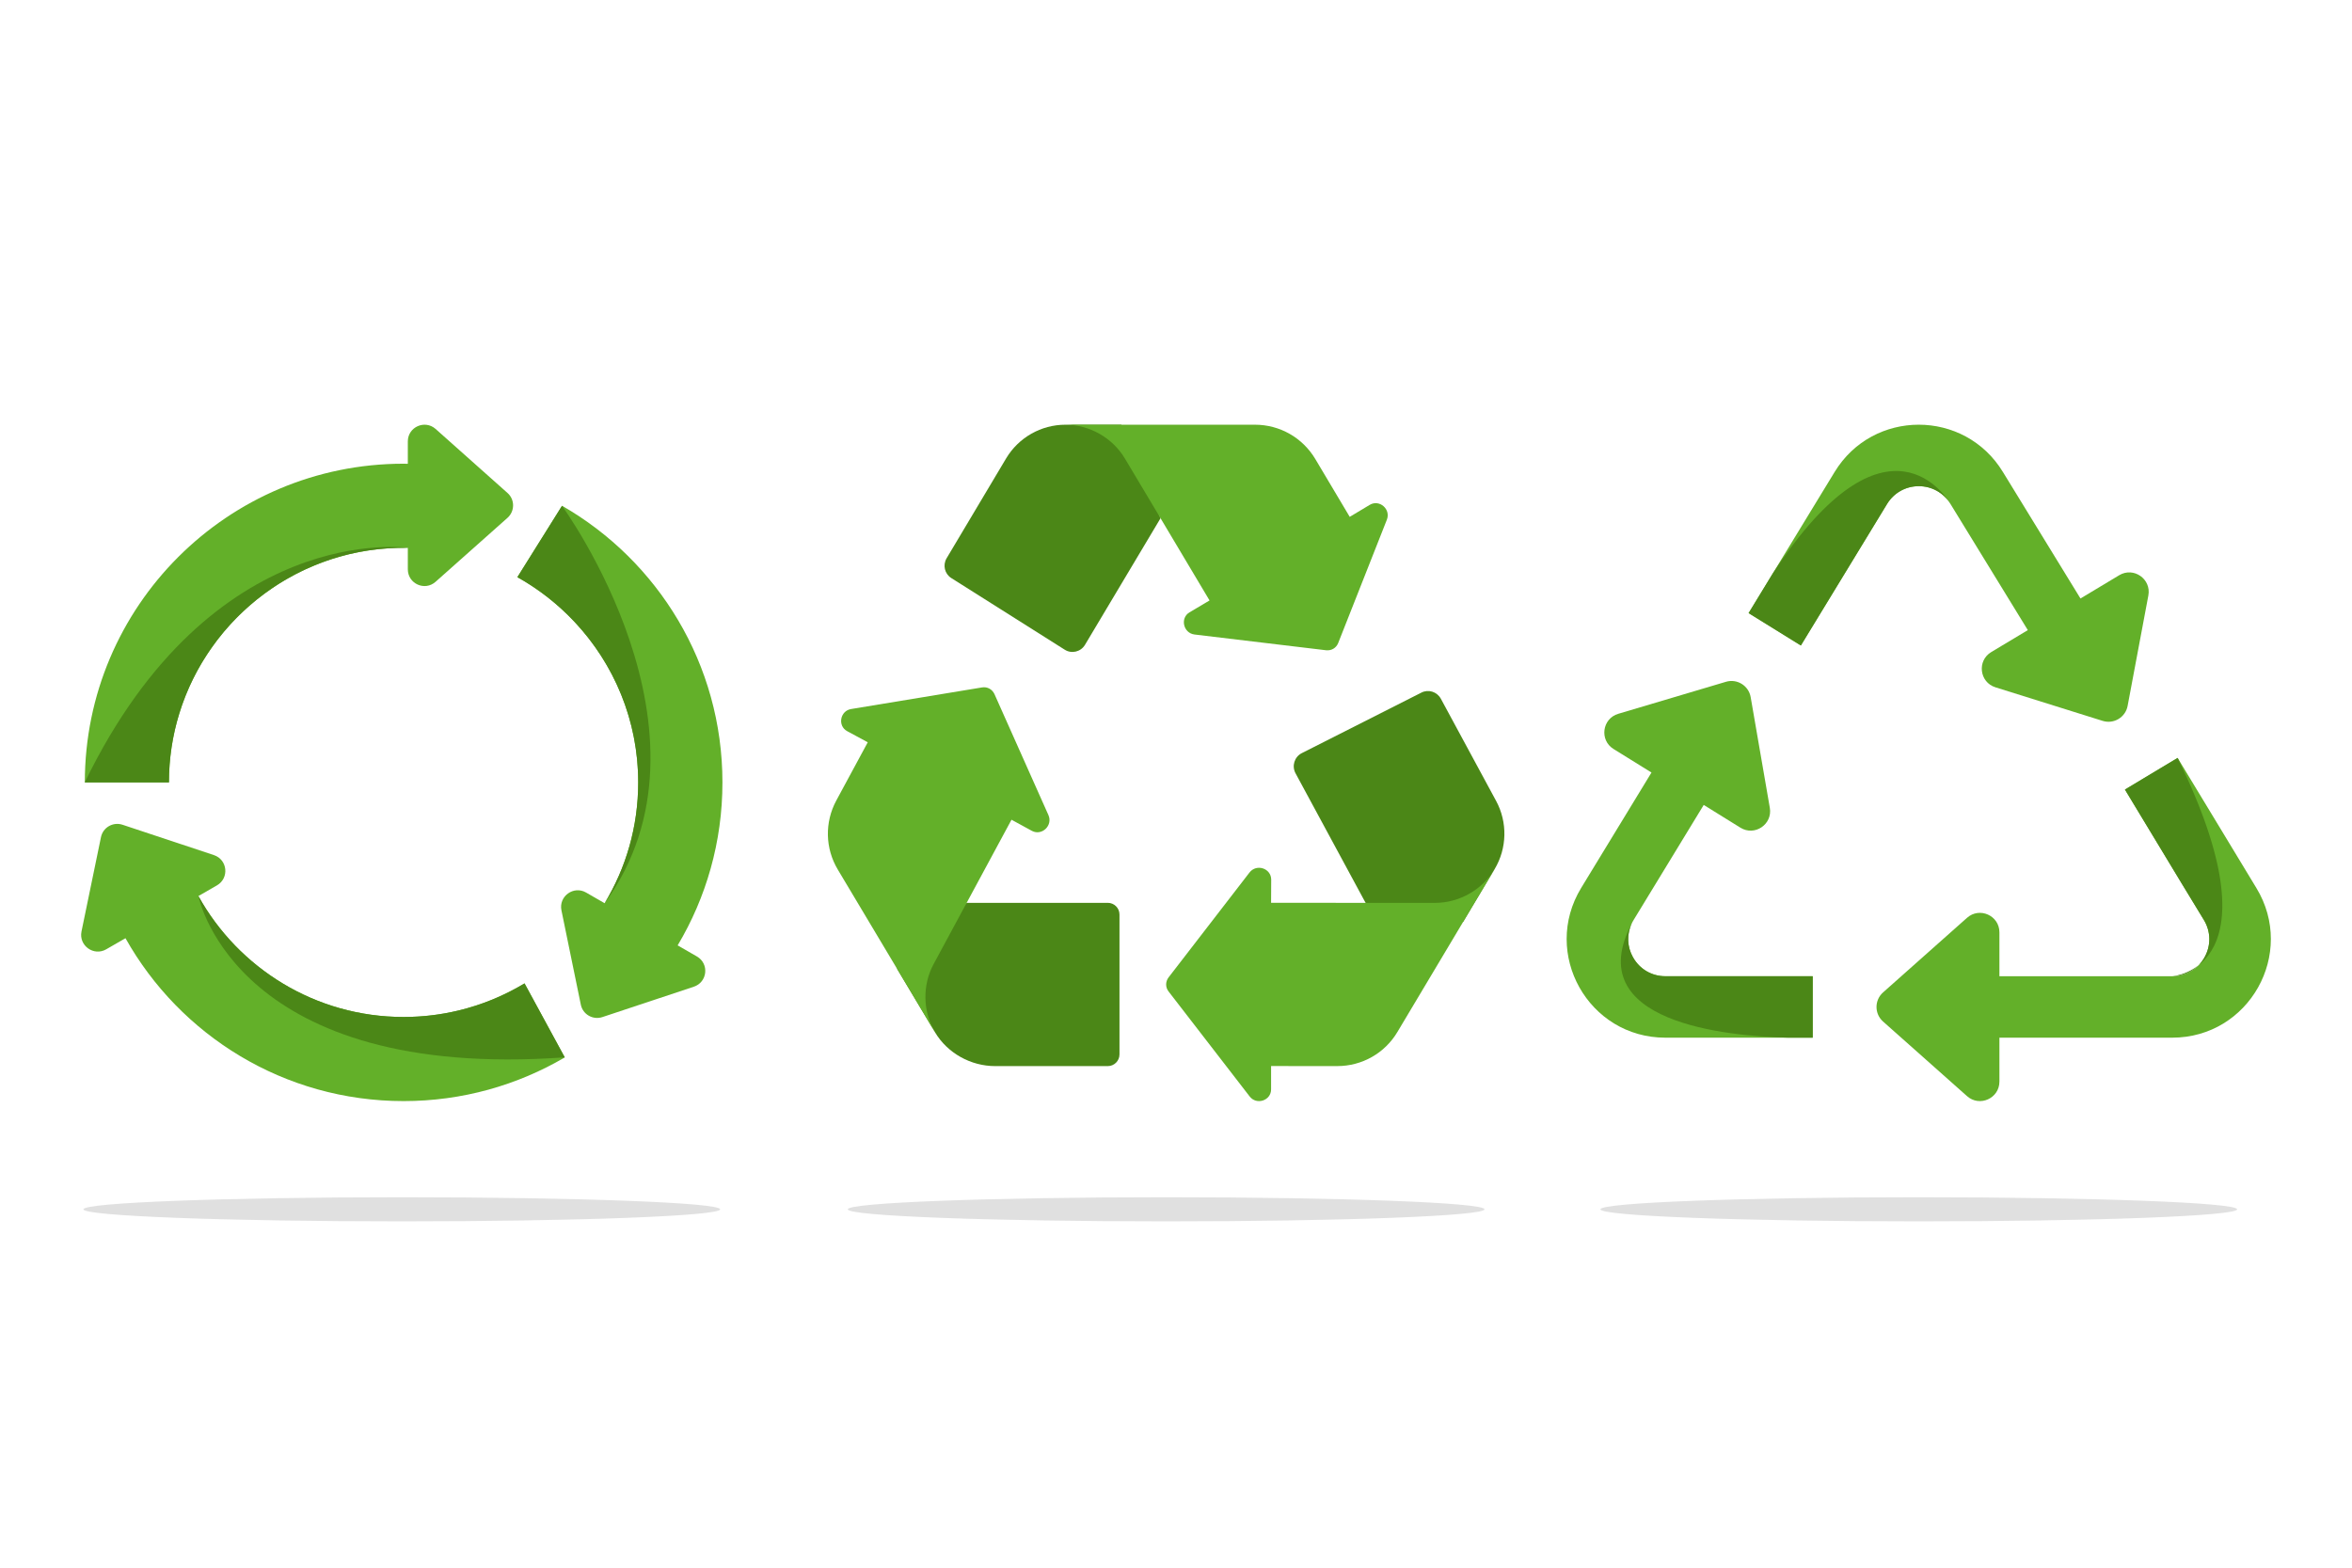
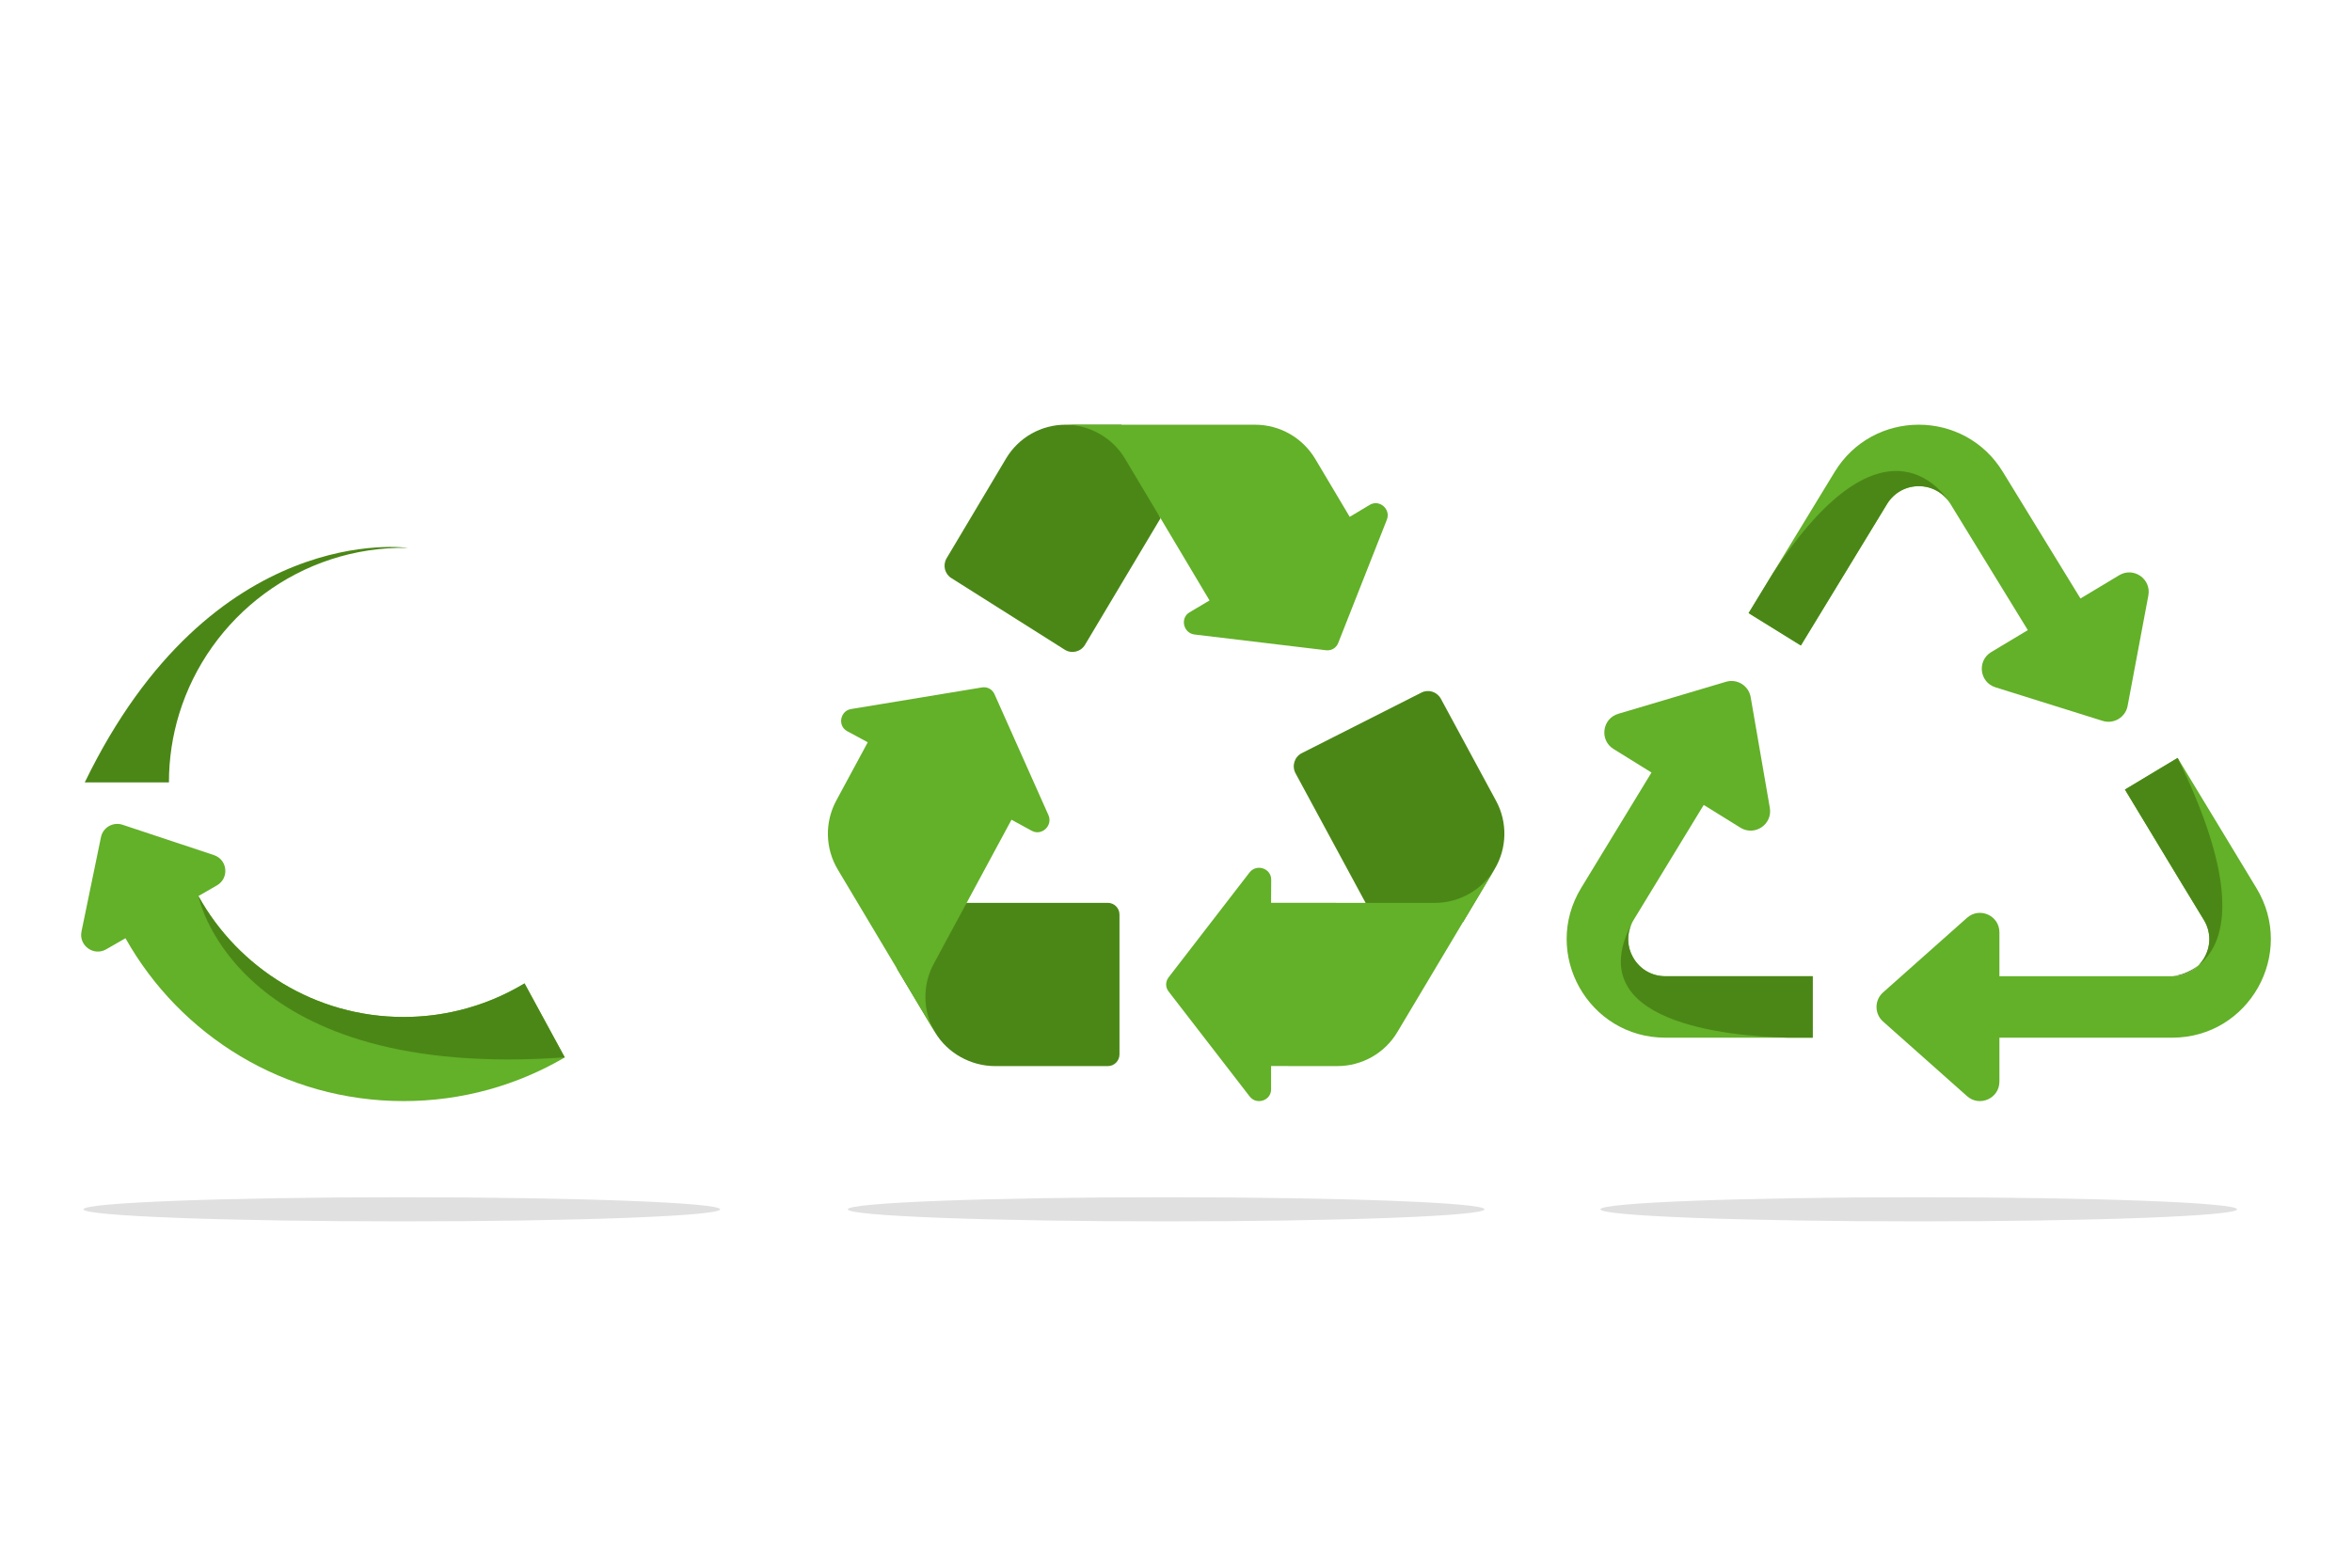
<svg xmlns="http://www.w3.org/2000/svg" version="1.1" x="0px" y="0px" viewBox="0 0 600 400" style="enable-background:new 0 0 600 400;" xml:space="preserve">
  <g id="background">
    <rect style="fill:#FFFFFF;" width="600" height="400" />
  </g>
  <g id="objects">
    <g>
      <g>
        <path style="fill:#4B8717;" d="M246.607,230.362h36c1.637,0,2.976,1.339,2.976,2.976v35.707c0,1.637-1.339,2.976-2.976,2.976     h-28.739c-6.19,0-12.141-3.273-15.325-8.599l-9.735-16.287L246.607,230.362z" />
        <path style="fill:#4B8717;" d="M348.365,230.368l-17.885-33.084c-0.982-1.845-0.268-4.165,1.607-5.117l30.503-15.441     c1.786-0.922,3.988-0.238,4.97,1.547l14.106,26.092c2.946,5.444,2.797,12.079-0.387,17.405l-8.024,13.437L348.365,230.368z" />
        <path style="fill:#4B8717;" d="M296.057,132.228l-19.282,32.315c-1.071,1.785-3.422,2.351-5.177,1.22l-28.922-18.27     c-1.696-1.071-2.232-3.303-1.19-5.058l15.175-25.471c3.184-5.326,8.927-8.599,15.145-8.599l14.244,0.001L296.057,132.228z" />
        <path style="fill:#63B029;" d="M267.457,207.976c1.17,2.66-1.67,5.36-4.2,4.03l-5.22-2.85l-19.88,36.85     c-2.89,5.36-2.77,12.15,0.38,17.42l-24.8-41.53c-3.24-5.4-3.4-12.07-0.39-17.65l8.02-14.85l-5.24-2.83     c-2.54-1.37-1.81-5.23,1.03-5.66l33.38-5.51c1.34-0.22,2.58,0.48,3.15,1.7L267.457,207.976z" />
        <path style="fill:#63B029;" d="M308.557,153.206l-12.5-20.98c0,0-9.1-15.26-9.11-15.26c-3.1-5.21-8.99-8.6-15.14-8.6h48.35     c6.31,0,12.11,3.3,15.36,8.72l8.8,14.79l5.12-3.07c2.47-1.46,5.42,1.13,4.35,3.81l-12.41,31.45c-0.51,1.28-1.73,1.99-3.07,1.85     l-33.59-4.02c-2.86-0.36-3.72-4.2-1.28-5.65L308.557,153.206z" />
        <path style="fill:#63B029;" d="M381.277,221.766l-24.79,41.54c-3.21,5.41-9.01,8.71-15.35,8.71l-16.88-0.01v5.95     c0,2.89-3.75,4.08-5.48,1.79l-20.68-26.78c-0.83-1.07-0.8-2.5,0-3.57l20.66-26.78c1.78-2.29,5.5-1.07,5.53,1.79l-0.03,5.95     c0,0,41.87,0.01,41.88,0.01C372.217,230.366,378.137,227.046,381.277,221.766z" />
        <ellipse style="fill:#E0E0E0;" cx="297.485" cy="308.56" rx="81.213" ry="3.078" />
      </g>
      <g>
        <g>
-           <path style="fill:#63B029;" d="M129.46,132.134l-18.347,16.314c-2.753,2.445-7.076,0.489-7.076-3.191l0-5.455      c-0.006-0.006-0.01-0.01-0.016-0.016c-33.472-0.585-60.916,26.499-60.919,59.84c0,0.003-0.002,0.005-0.005,0.005H21.662      c-0.012,0-0.022-0.01-0.022-0.022c0.012-44.893,36.419-81.293,81.316-81.293c0.36,0,0.72,0,1.081,0.026v-5.713      c0-3.68,4.323-5.61,7.076-3.191l18.347,16.34C131.364,127.451,131.364,130.436,129.46,132.134z" />
          <path style="fill:#4B8717;" d="M104.017,139.786c-27.36-0.47-50.68,17.53-58.3,42.33c-1.7,5.54-2.62,11.42-2.62,17.51v0.01      h-21.43c-0.02,0-0.03-0.01-0.03-0.03C54.167,132.536,104.017,139.786,104.017,139.786z" />
        </g>
        <g>
-           <path style="fill:#63B029;" d="M176.988,251.766l-23.314,7.746c-2.419,0.798-4.992-0.669-5.507-3.165l-4.941-24.06      c-0.746-3.603,3.114-6.382,6.279-4.555l4.735,2.728c5.455-9.006,8.569-19.557,8.569-30.828      c0-22.465-12.455-42.099-30.828-52.366l11.388-18.201c0.006-0.01,0.019-0.013,0.029-0.007      c24.436,14.027,40.897,40.372,40.897,70.574c0,15.208-4.169,29.413-11.425,41.584l4.915,2.831      C180.977,245.899,180.488,250.608,176.988,251.766z" />
          <g>
-             <path style="fill:#4B8717;" d="M154.237,230.456c5.46-9,8.57-19.55,8.57-30.82c0-15.83-6.18-30.26-16.27-40.99       c-4.22-4.5-9.13-8.35-14.55-11.38l11.38-18.2C143.367,129.066,185.867,187.146,154.237,230.456z" />
-           </g>
+             </g>
        </g>
        <path style="fill:#4B8717;" d="M50.615,228.632" />
        <g>
          <path style="fill:#63B029;" d="M144.066,269.785c0.006,0.011,0.002,0.024-0.008,0.03c-12.064,7.07-26.108,11.131-41.102,11.131      c-30.468,0-57.024-16.752-70.945-41.558l-4.917,2.832c-3.186,1.835-7.046-0.955-6.302-4.556l4.966-24.06      c0.515-2.496,3.088-3.963,5.507-3.165l23.314,7.745c3.474,1.158,3.963,5.867,0.772,7.72l-4.735,2.728      c10.216,18.399,29.85,30.854,52.34,30.854c11.266,0,21.839-3.137,30.843-8.563c0.006-0.004,0.014-0.001,0.017,0.005      L144.066,269.785z" />
          <path style="fill:#4B8717;" d="M144.067,269.786c-83.12,5.96-93.17-39.78-93.44-41.12c10.22,18.38,29.85,30.82,52.33,30.82      c4.8,0,9.48-0.57,13.97-1.65c6.03-1.44,11.71-3.8,16.87-6.91c0.01-0.01,0.01,0,0.02,0L144.067,269.786z" />
        </g>
        <ellipse style="fill:#E0E0E0;" cx="102.497" cy="308.56" rx="81.213" ry="3.078" />
      </g>
      <g>
        <path style="fill:#63B029;" d="M481.396,128.583c1.734-2.841,4.752-4.537,8.083-4.537c3.331,0,6.349,1.695,8.083,4.537     l19.736,32.191l-9.331,5.604c-3.672,2.205-3.015,7.712,1.074,8.992l27.355,8.565c2.837,0.887,5.814-0.901,6.362-3.821     l5.291-28.172c0.791-4.211-3.762-7.378-7.433-5.173l-9.885,5.937l-19.784-32.276c-9.798-16.088-33.137-16.088-42.935,0     l-21.938,36.008l13.325,8.26L481.396,128.583z" />
        <path style="fill:#63B029;" d="M575.595,226.554l-20.078-33.171l-13.443,8.074l20.127,33.249     c1.803,2.959,1.871,6.535,0.176,9.563c-1.705,3.018-4.791,4.821-8.25,4.821h-44.072v-11.201c0-4.283-5.059-6.555-8.262-3.709     l-21.426,19.041c-2.221,1.976-2.221,5.448,0,7.421l21.426,19.041c3.202,2.846,8.262,0.574,8.262-3.709v-11.207h44.072     C573.743,264.767,585.795,243.309,575.595,226.554z" />
        <path style="fill:#63B029;" d="M416.582,244.259c-1.695-3.018-1.626-6.594,0.176-9.553l17.866-29.325l9.354,5.803     c3.64,2.258,8.238-0.843,7.507-5.065l-4.885-28.245c-0.508-2.929-3.458-4.759-6.306-3.912l-27.476,8.169     c-4.107,1.221-4.843,6.718-1.204,8.976l9.683,6.007l-17.934,29.44c-10.2,16.755,1.852,38.213,21.468,38.213h37.595V249.09     h-37.595C421.373,249.09,418.287,247.287,416.582,244.259z" />
        <path style="fill:#4B8717;" d="M462.423,249.086v15.68h-6.32c-15.5-0.37-53.21-3.84-39.79-29.23c-1.36,2.78-1.27,5.99,0.27,8.72     c1.7,3.03,4.79,4.83,8.25,4.83H462.423z" />
        <path style="fill:#4B8717;" d="M497.553,128.566c-1.73-2.83-4.75-4.52-8.07-4.52c-3.33,0-6.35,1.7-8.09,4.54l-7.94,13.04     l-14.05,23.07l-13.33-8.26l6.17-10.12C481.613,101.546,497.033,127.656,497.553,128.566z" />
        <path style="fill:#4B8717;" d="M554.123,249.086c3.46,0,6.55-1.8,8.25-4.82c1.7-3.02,1.63-6.6-0.17-9.56l-5.64-9.25     l-14.485-23.994l13.44-8.08C581.958,247.461,554.123,249.086,554.123,249.086z" />
        <ellipse style="fill:#E0E0E0;" cx="489.48" cy="308.56" rx="81.213" ry="3.078" />
      </g>
    </g>
  </g>
</svg>